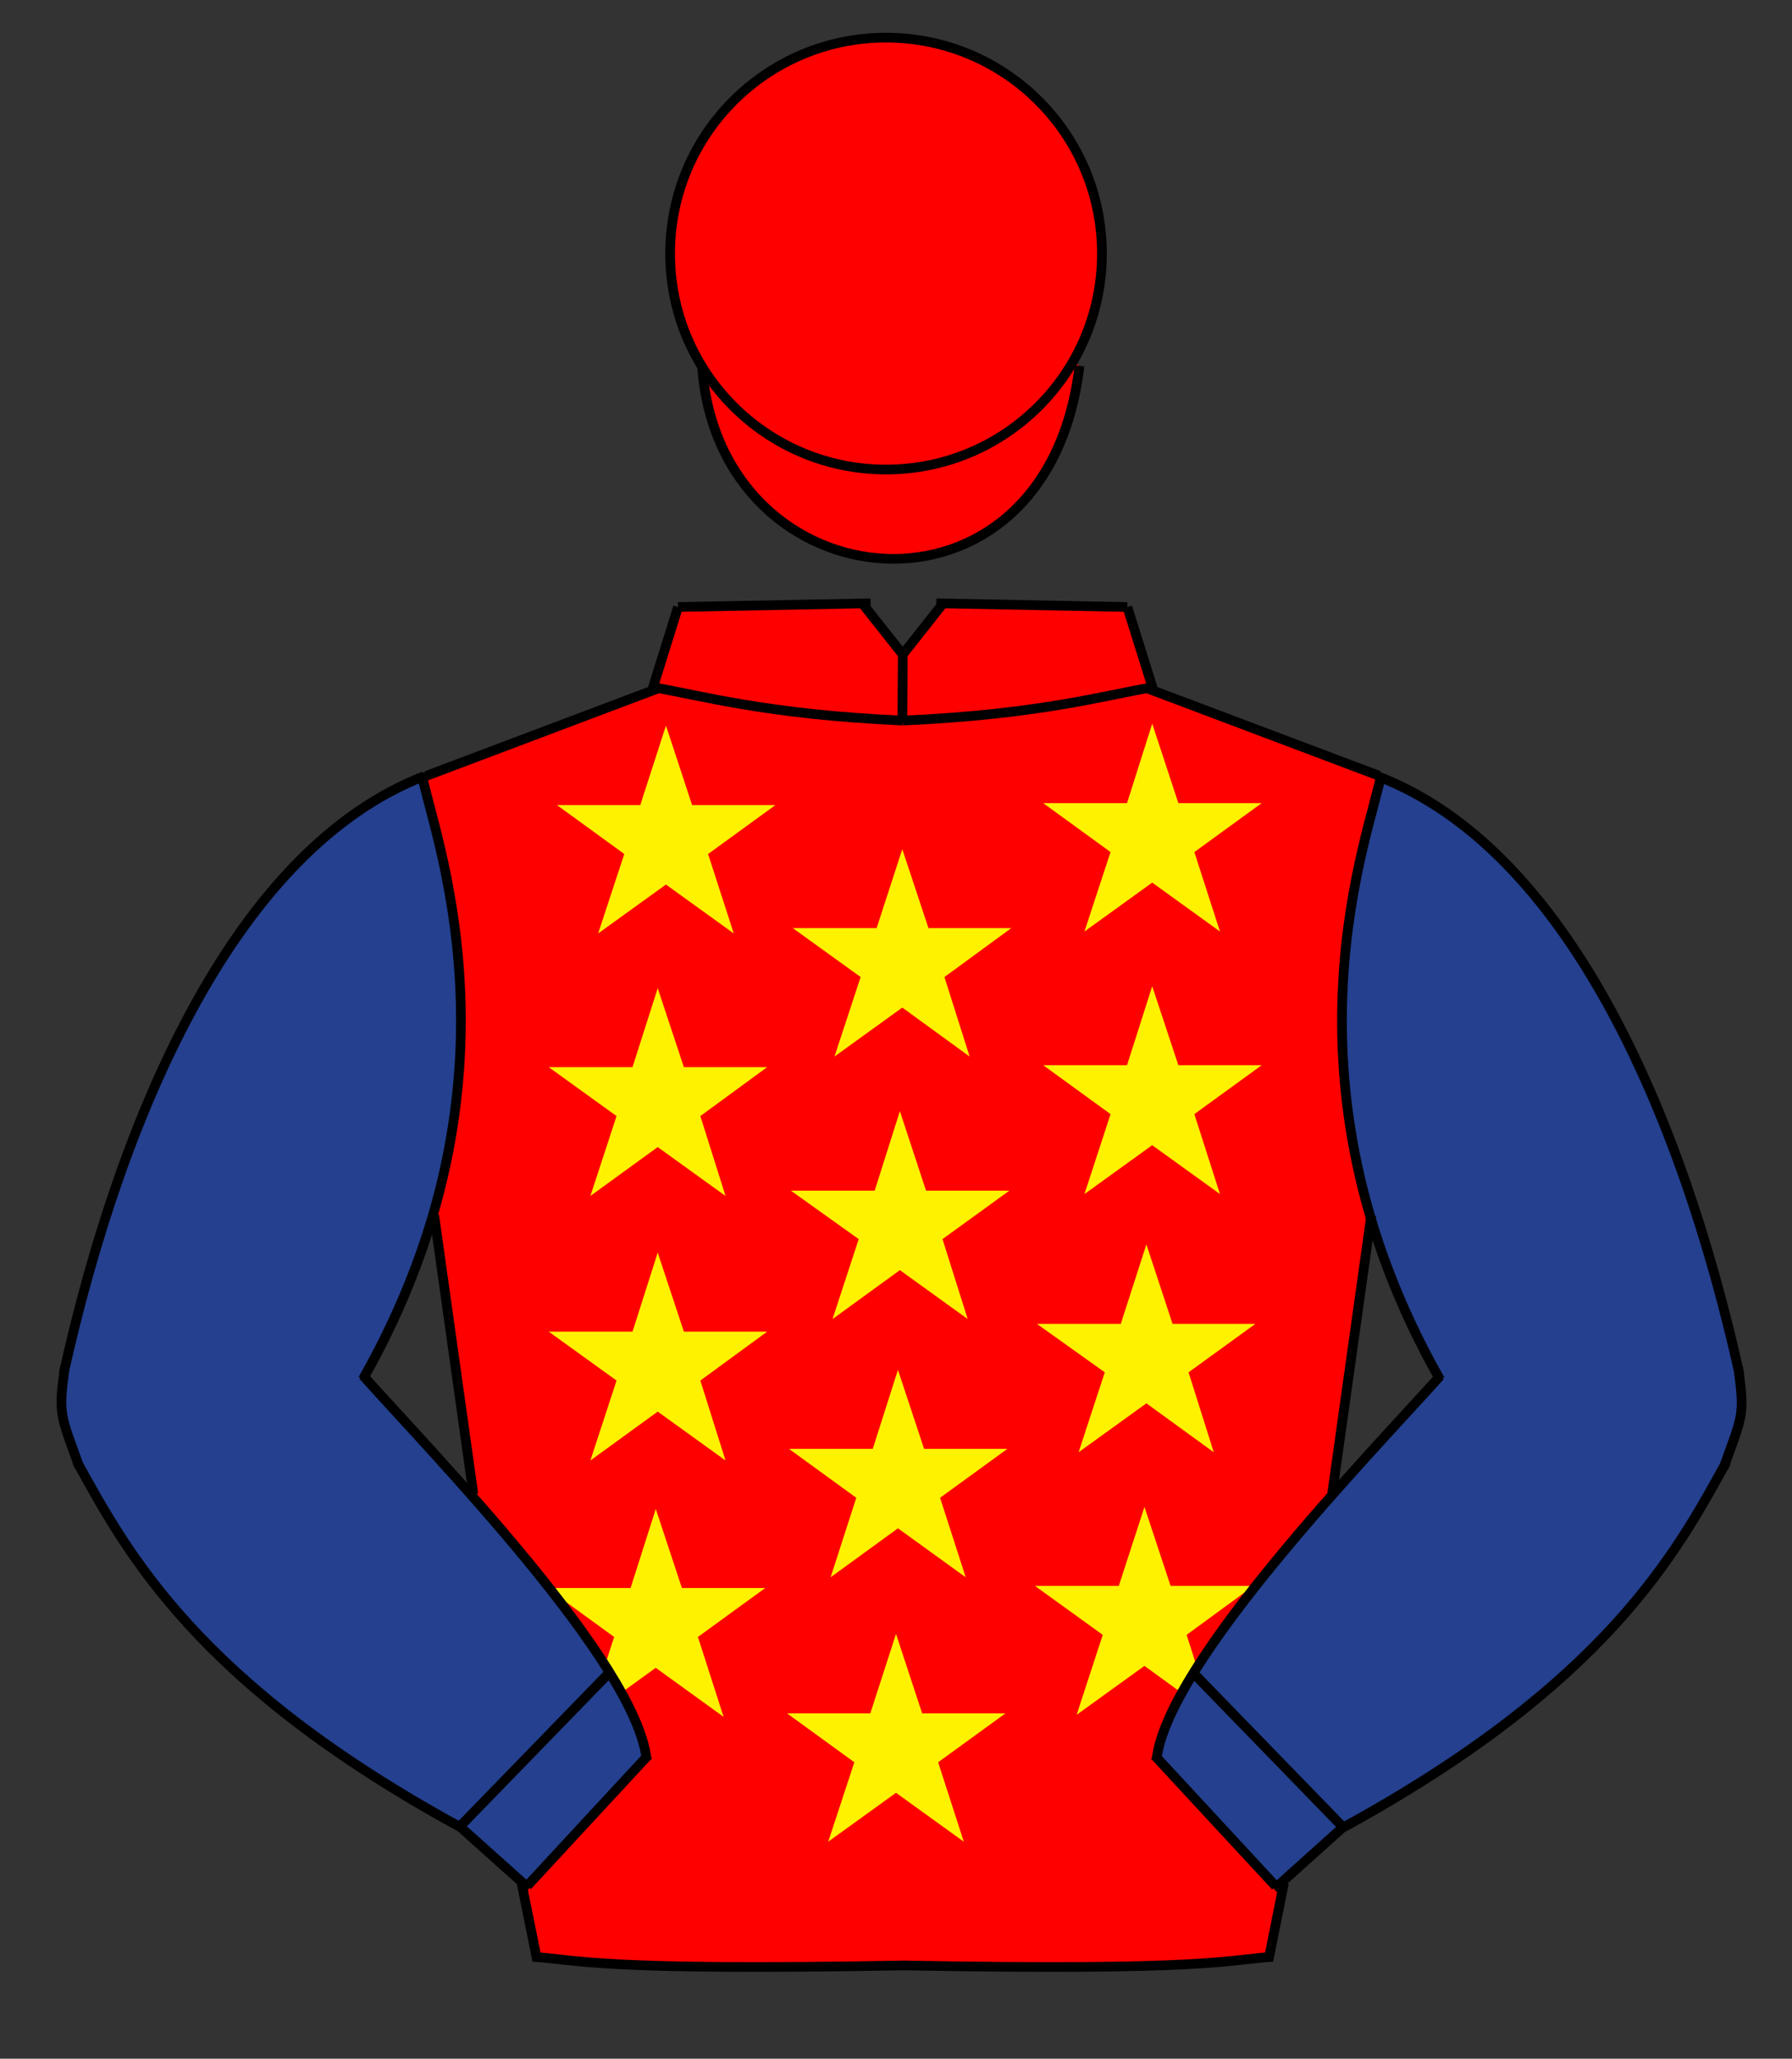
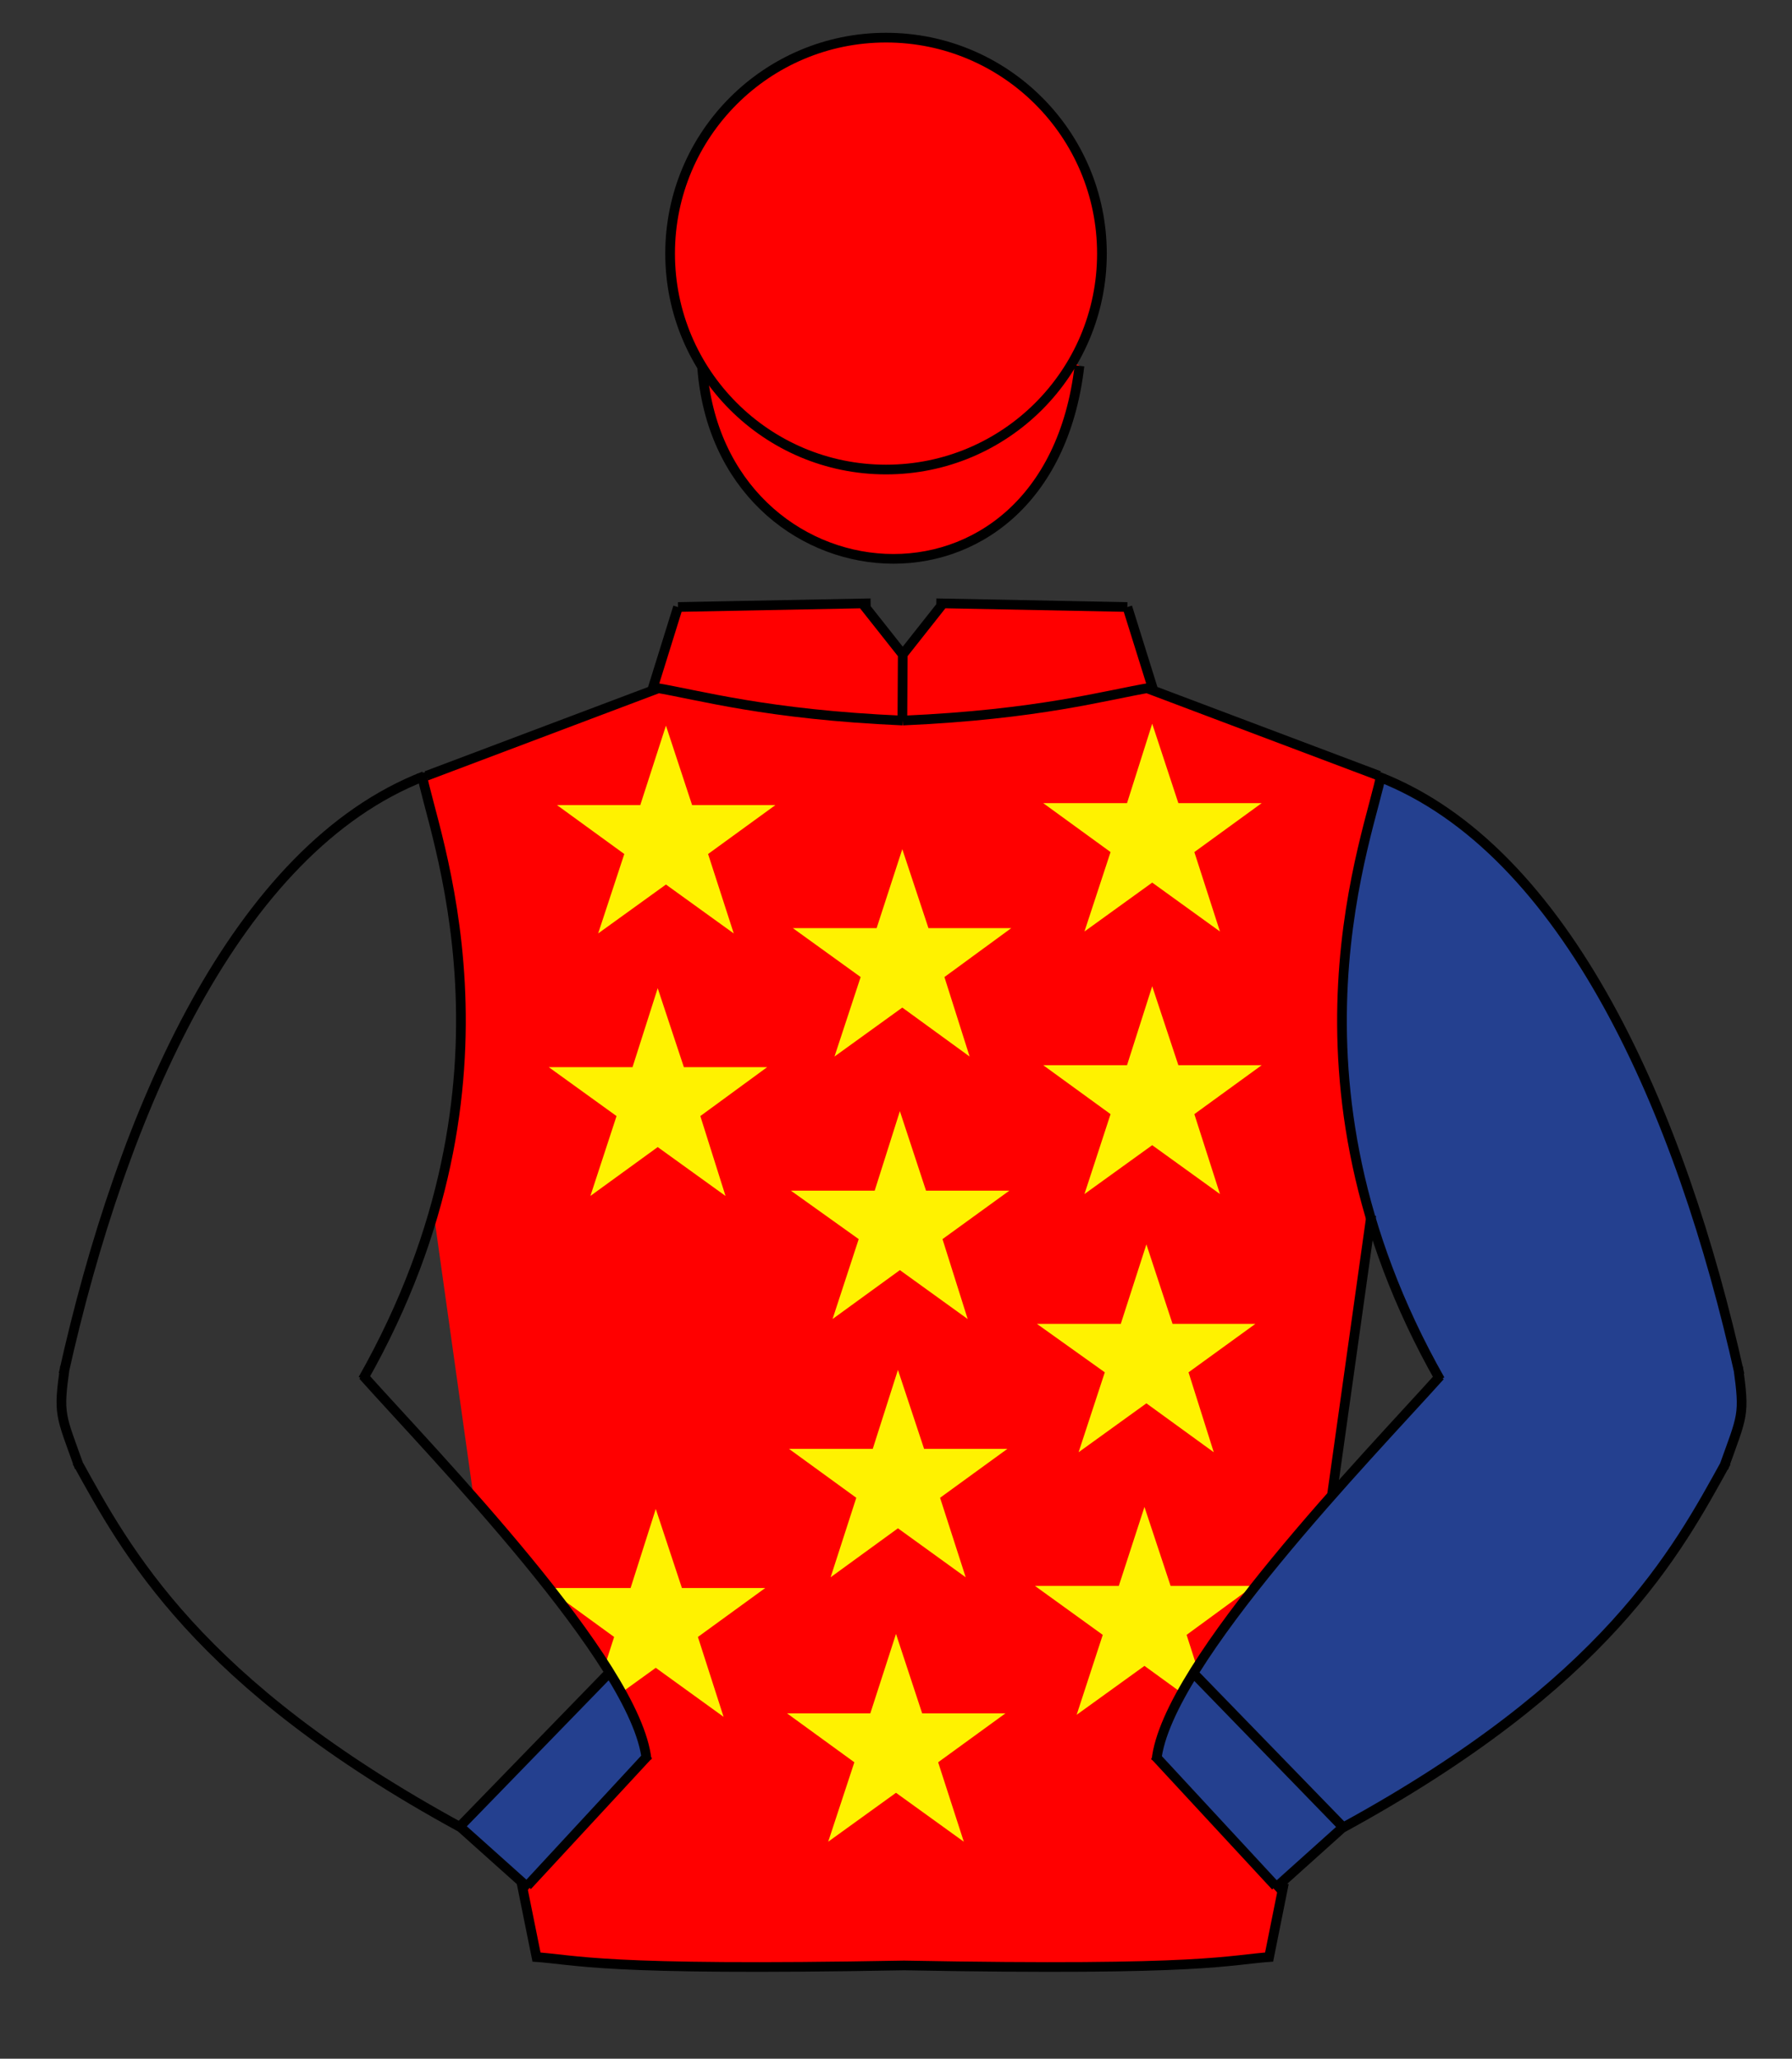
<svg xmlns="http://www.w3.org/2000/svg" version="1.1" id="Layer_1" x="0px" y="0px" width="74px" height="85px" viewBox="0 0 37 42.5" enable-background="new 0 0 37 42.5" xml:space="preserve">
  <rect x="0" y="0" width="37" height="42.5" fill="#333333" stroke="none" />
  <path fill="#FF0000" d="M23.67,14.21c-0.93,0.16-2.3,0.54-5.03,0.66h-0.01V14.8l0.01-1.28v-0.01l0.82-1.03v-0.03l3.819,0.08  l0.541,1.729L23.67,14.21z" />
  <path fill="#FF0000" d="M18.64,13.52l-0.01,1.28v0.07c-2.73-0.12-4.09-0.5-5.02-0.66l-0.15,0.05L14,12.53l3.82-0.08v0.03l0.82,1.03  V13.52z" />
  <path fill="#FF0000" d="M28.48,16.02l0.02,0.01c0.01,0.01,0,0.01,0,0.02c-0.221,1.07-1.54,4.56-0.2,9.08l-0.8,5.72l0.01,0.012  c-1.039,1.18-2.148,2.52-2.869,3.68c-0.41,0.67-0.689,1.27-0.75,1.75l2.449,2.65l0.021,0.02l0.13-0.12l0.021,0.03l-0.311,1.54  c-0.891,0.06-1.41,0.28-7.53,0.159h-0.01c-6.17,0.121-6.69-0.101-7.58-0.159l-0.31-1.54l0.01-0.01l0.09,0.09l0.02-0.021l2.45-2.648  c-0.06-0.48-0.34-1.08-0.76-1.75c-0.7-1.15-1.8-2.48-2.84-3.65l0.03-0.029l-0.81-5.761l-0.02-0.01c1.33-4.52-0.01-8-0.21-9.05  c0.01,0,0.02-0.01,0.03-0.01H8.8l4.66-1.76l0.15-0.05c0.93,0.16,2.29,0.54,5.02,0.66h0.01c2.73-0.12,4.1-0.5,5.03-0.66l0.15,0.05  L28.48,16.02z" />
  <path fill="#FFF200" d="M13.54,34.43l-0.71,0.512c-0.04-0.062-0.08-0.131-0.12-0.189c-0.02-0.05-0.05-0.09-0.08-0.141  c-0.02-0.029-0.03-0.051-0.05-0.079c-0.03-0.052-0.06-0.103-0.09-0.15l0.19-0.59l-1.28-0.931c-0.02-0.029-0.04-0.051-0.06-0.079  h1.68l0.52-1.632l0.54,1.632h1.72l-1.39,1.01l0.53,1.649L13.54,34.43z" />
  <polygon fill="#FFF200" points="17.64,36.38 16.25,35.37 17.97,35.37 18.5,33.73 19.04,35.37 20.76,35.37 19.37,36.38 19.9,38.02   18.5,37.01 17.1,38.02 " />
  <path fill="#FFF200" d="M24.52,34.75c-0.039,0.07-0.078,0.13-0.119,0.2l-0.771-0.56L22.23,35.4l0.539-1.65l-1.399-1.01H23.1  l0.53-1.631l0.54,1.631h1.71l-1.38,1.01l0.221,0.689c-0.029,0.041-0.051,0.068-0.07,0.108c-0.021,0.03-0.039,0.052-0.051,0.08  C24.57,34.67,24.54,34.71,24.52,34.75z" />
  <polygon fill="#FFF200" points="17.68,30.92 16.29,29.91 18.02,29.91 18.54,28.28 19.08,29.91 20.8,29.91 19.41,30.92   19.939,32.561 18.54,31.55 17.15,32.561 " />
  <polygon fill="#FFF200" points="24.21,27.33 25.92,27.33 24.54,28.33 25.061,29.98 23.67,28.97 22.27,29.98 22.811,28.33   21.41,27.33 23.141,27.33 23.67,25.689 " />
-   <polygon fill="#FFF200" points="12.73,28.5 11.33,27.49 13.06,27.49 13.58,25.859 14.12,27.49 15.84,27.49 14.46,28.5 14.98,30.15   13.58,29.141 12.19,30.15 " />
  <polygon fill="#FFF200" points="17.73,25.58 16.33,24.58 18.06,24.58 18.58,22.939 19.12,24.58 20.84,24.58 19.46,25.58   19.98,27.23 18.58,26.22 17.19,27.23 " />
  <polygon fill="#FFF200" points="24.33,21.99 26.05,21.99 24.66,23 25.189,24.65 23.79,23.641 22.391,24.65 22.93,23 21.54,21.99   23.27,21.99 23.79,20.36 " />
  <polygon fill="#FFF200" points="13.58,23.68 12.19,24.689 12.73,23.04 11.33,22.03 13.06,22.03 13.58,20.4 14.12,22.03 15.84,22.03   14.46,23.04 14.98,24.689 " />
  <polygon fill="#FFF200" points="17.77,20.17 16.37,19.16 18.1,19.16 18.63,17.53 19.17,19.16 20.88,19.16 19.5,20.17 20.02,21.811   18.63,20.8 17.23,21.811 " />
  <polygon fill="#FFF200" points="24.33,16.58 26.05,16.58 24.66,17.59 25.189,19.23 23.79,18.22 22.391,19.23 22.93,17.59   21.54,16.58 23.27,16.58 23.79,14.94 " />
  <polygon fill="#FFF200" points="12.89,17.63 11.5,16.62 13.22,16.62 13.75,14.98 14.29,16.62 16.01,16.62 14.62,17.63 15.15,19.27   13.75,18.26 12.35,19.27 " />
  <path fill="#24408F" d="M10.89,38.93l-0.02,0.021l-0.09-0.09L9.51,37.72c-0.01,0-0.01-0.01-0.02-0.01l3.09-3.18  c0.42,0.67,0.7,1.27,0.76,1.75L10.89,38.93z" />
  <path fill="#24408F" d="M24.641,34.54l3.09,3.18c0,0.011-0.01,0.011-0.01,0.011l-1.23,1.109l-0.131,0.12l-0.021-0.021l-2.45-2.649  C23.95,35.811,24.23,35.21,24.641,34.54z" />
  <path fill="#24408F" d="M28.5,16.05c3.83,1.51,6.189,6.841,7.4,12.24c0.119,0.92,0.068,0.94-0.291,1.95  c-1.01,1.84-2.479,4.529-7.879,7.479l-3.092-3.18c0.721-1.16,1.83-2.5,2.87-3.68c0.87-0.99,1.7-1.86,2.2-2.42  c-0.65-1.15-1.1-2.262-1.41-3.312C26.96,20.61,28.279,17.12,28.5,16.05z" />
-   <path fill="#24408F" d="M7.52,28.42c0.5,0.561,1.34,1.45,2.22,2.46c1.04,1.17,2.14,2.5,2.84,3.65l-3.09,3.18  c-5.4-2.95-6.86-5.649-7.87-7.479C1.25,29.21,1.2,29.2,1.33,28.26c0-0.01,0.01-0.029,0.01-0.05c1.22-5.36,3.57-10.68,7.39-12.18  c0.2,1.05,1.54,4.53,0.21,9.05C8.63,26.141,8.17,27.26,7.52,28.42z" />
  <path fill="#FF0000" d="M18.29,9.69c1.649,0,3.09-0.89,3.86-2.22l0.14,0.08c-0.66,5.64-7.44,4.97-7.79,0.01  C15.27,8.84,16.68,9.69,18.29,9.69z" />
  <path fill="#FF0000" d="M22.75,5.23c0,0.82-0.221,1.59-0.6,2.24c-0.771,1.33-2.211,2.22-3.86,2.22c-1.61,0-3.02-0.85-3.79-2.13  c-0.42-0.67-0.66-1.47-0.66-2.33c0-2.46,1.99-4.45,4.45-4.45C20.76,0.78,22.75,2.77,22.75,5.23z" />
  <path fill="none" stroke="#000000" stroke-width="0.2" d="M14.496,7.563c0.349,4.959,7.138,5.632,7.792-0.011" />
  <path fill="none" stroke="#000000" stroke-width="0.2" d="M18.674,40.574c-6.36,0.117-6.72-0.117-7.674-0.178 M11.093,40.479  l-0.324-1.604 M18.658,40.574c6.314,0.117,6.672-0.117,7.619-0.178 M26.188,40.479l0.322-1.604" />
-   <line fill="none" stroke="#000000" stroke-width="0.2" x1="9.774" y1="30.846" x2="8.965" y2="25.088" />
  <line fill="none" stroke="#000000" stroke-width="0.2" x1="27.504" y1="30.846" x2="28.313" y2="25.088" />
  <path fill="none" stroke="#000000" stroke-width="0.2" d="M8.804,16.016l4.825-1.82 M13.451,14.292l0.548-1.76 M13.999,12.531  l3.977-0.077 M13.521,14.195c0.926,0.154,2.297,0.556,5.119,0.68 M17.821,12.477l0.841,1.063 M28.477,16.016l-4.826-1.82   M23.827,14.292l-0.55-1.76 M23.277,12.531l-3.944-0.077 M23.758,14.195c-0.925,0.154-2.298,0.556-5.118,0.68 M19.456,12.477  l-0.84,1.063 M18.64,13.439l-0.008,1.357" />
  <path fill="none" stroke="#000000" stroke-width="0.2" d="M9.511,37.723c-5.465-2.979-6.904-5.705-7.923-7.547 M8.757,16.023  c-3.869,1.502-6.24,6.909-7.445,12.341 M7.493,28.473c3.543-6.252,1.396-11.367,1.212-12.519 M13.351,36.334  c-0.199-2.004-4.425-6.336-5.857-7.939 M12.626,34.484L9.45,37.753 M10.888,38.93l2.502-2.703 M10.923,38.986l-1.412-1.264   M1.341,28.21c-0.142,1.008-0.095,0.978,0.299,2.081" />
  <path fill="none" stroke="#000000" stroke-width="0.2" d="M35.641,30.188c-1.019,1.847-2.457,4.563-7.924,7.547 M35.917,28.376  c-1.205-5.435-3.576-10.838-7.444-12.341 M28.521,15.965c-0.188,1.151-2.33,6.268,1.213,12.518 M29.734,28.406  c-1.438,1.604-5.657,5.936-5.857,7.938 M27.775,37.766l-3.176-3.27 M23.839,36.238l2.501,2.701 M27.717,37.732l-1.41,1.266   M35.588,30.303c0.395-1.104,0.439-1.072,0.301-2.08" />
  <circle fill="none" stroke="#000000" stroke-width="0.2" cx="18.294" cy="5.235" r="4.458" />
</svg>